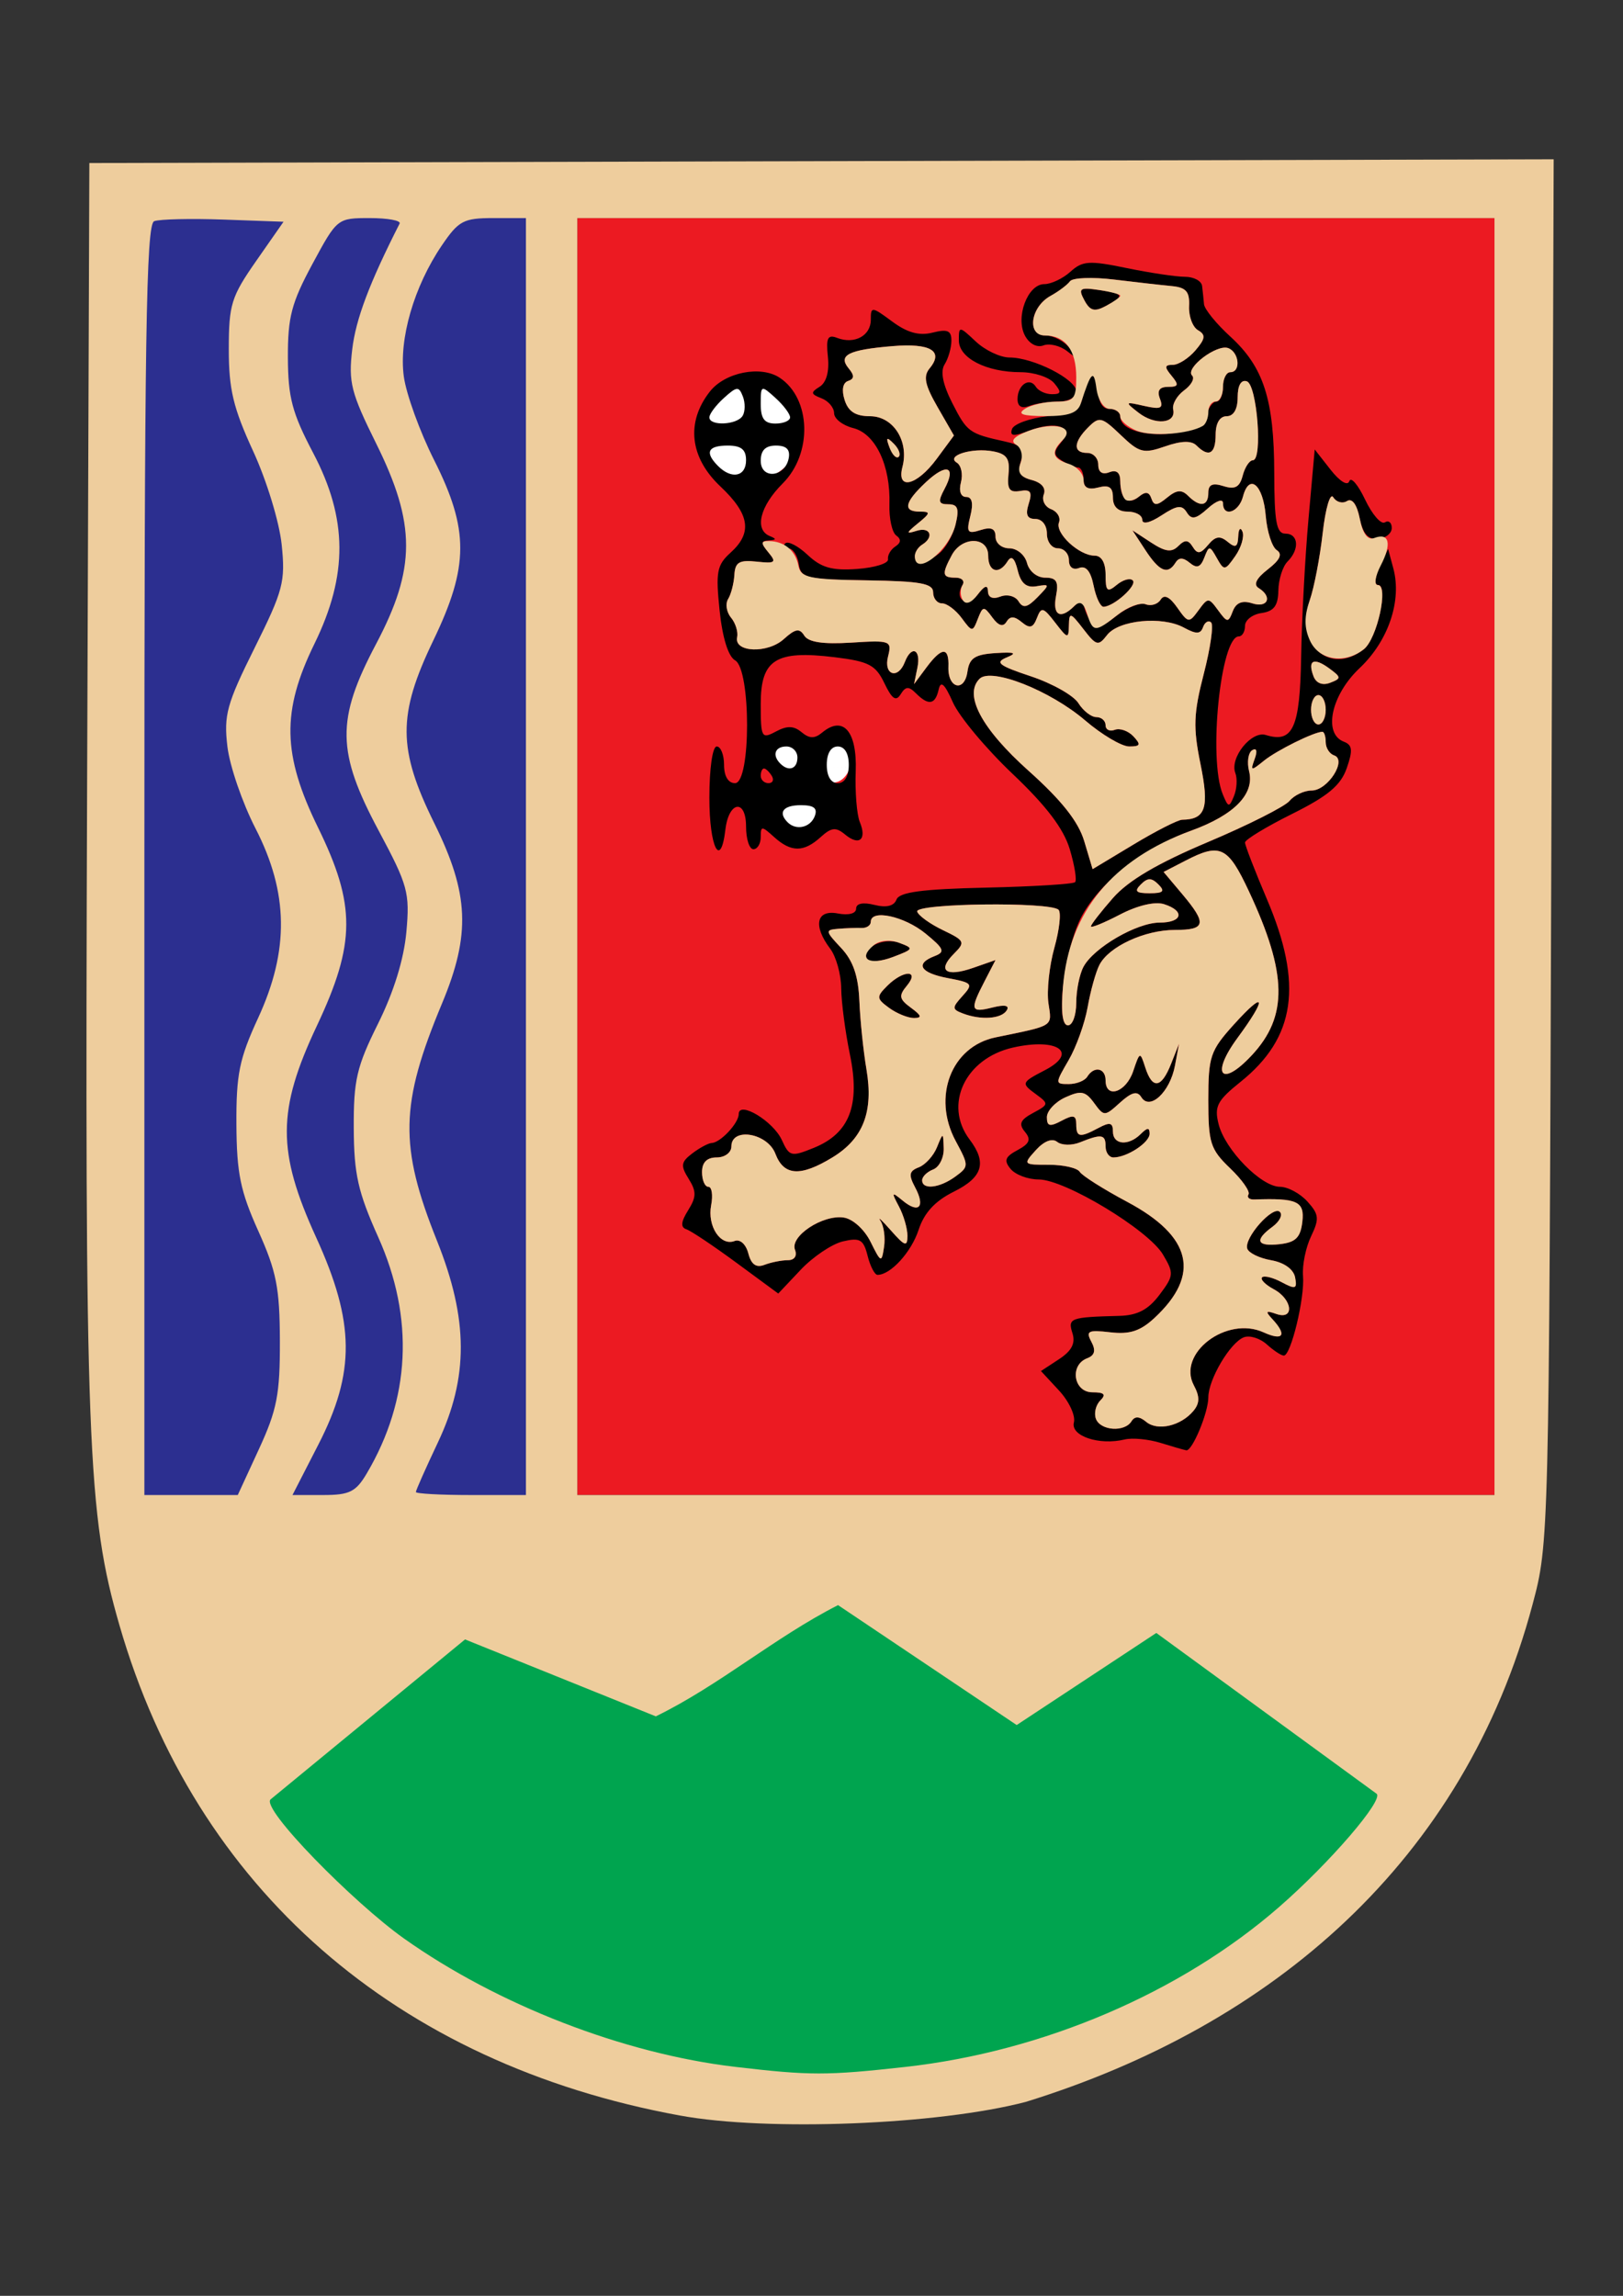
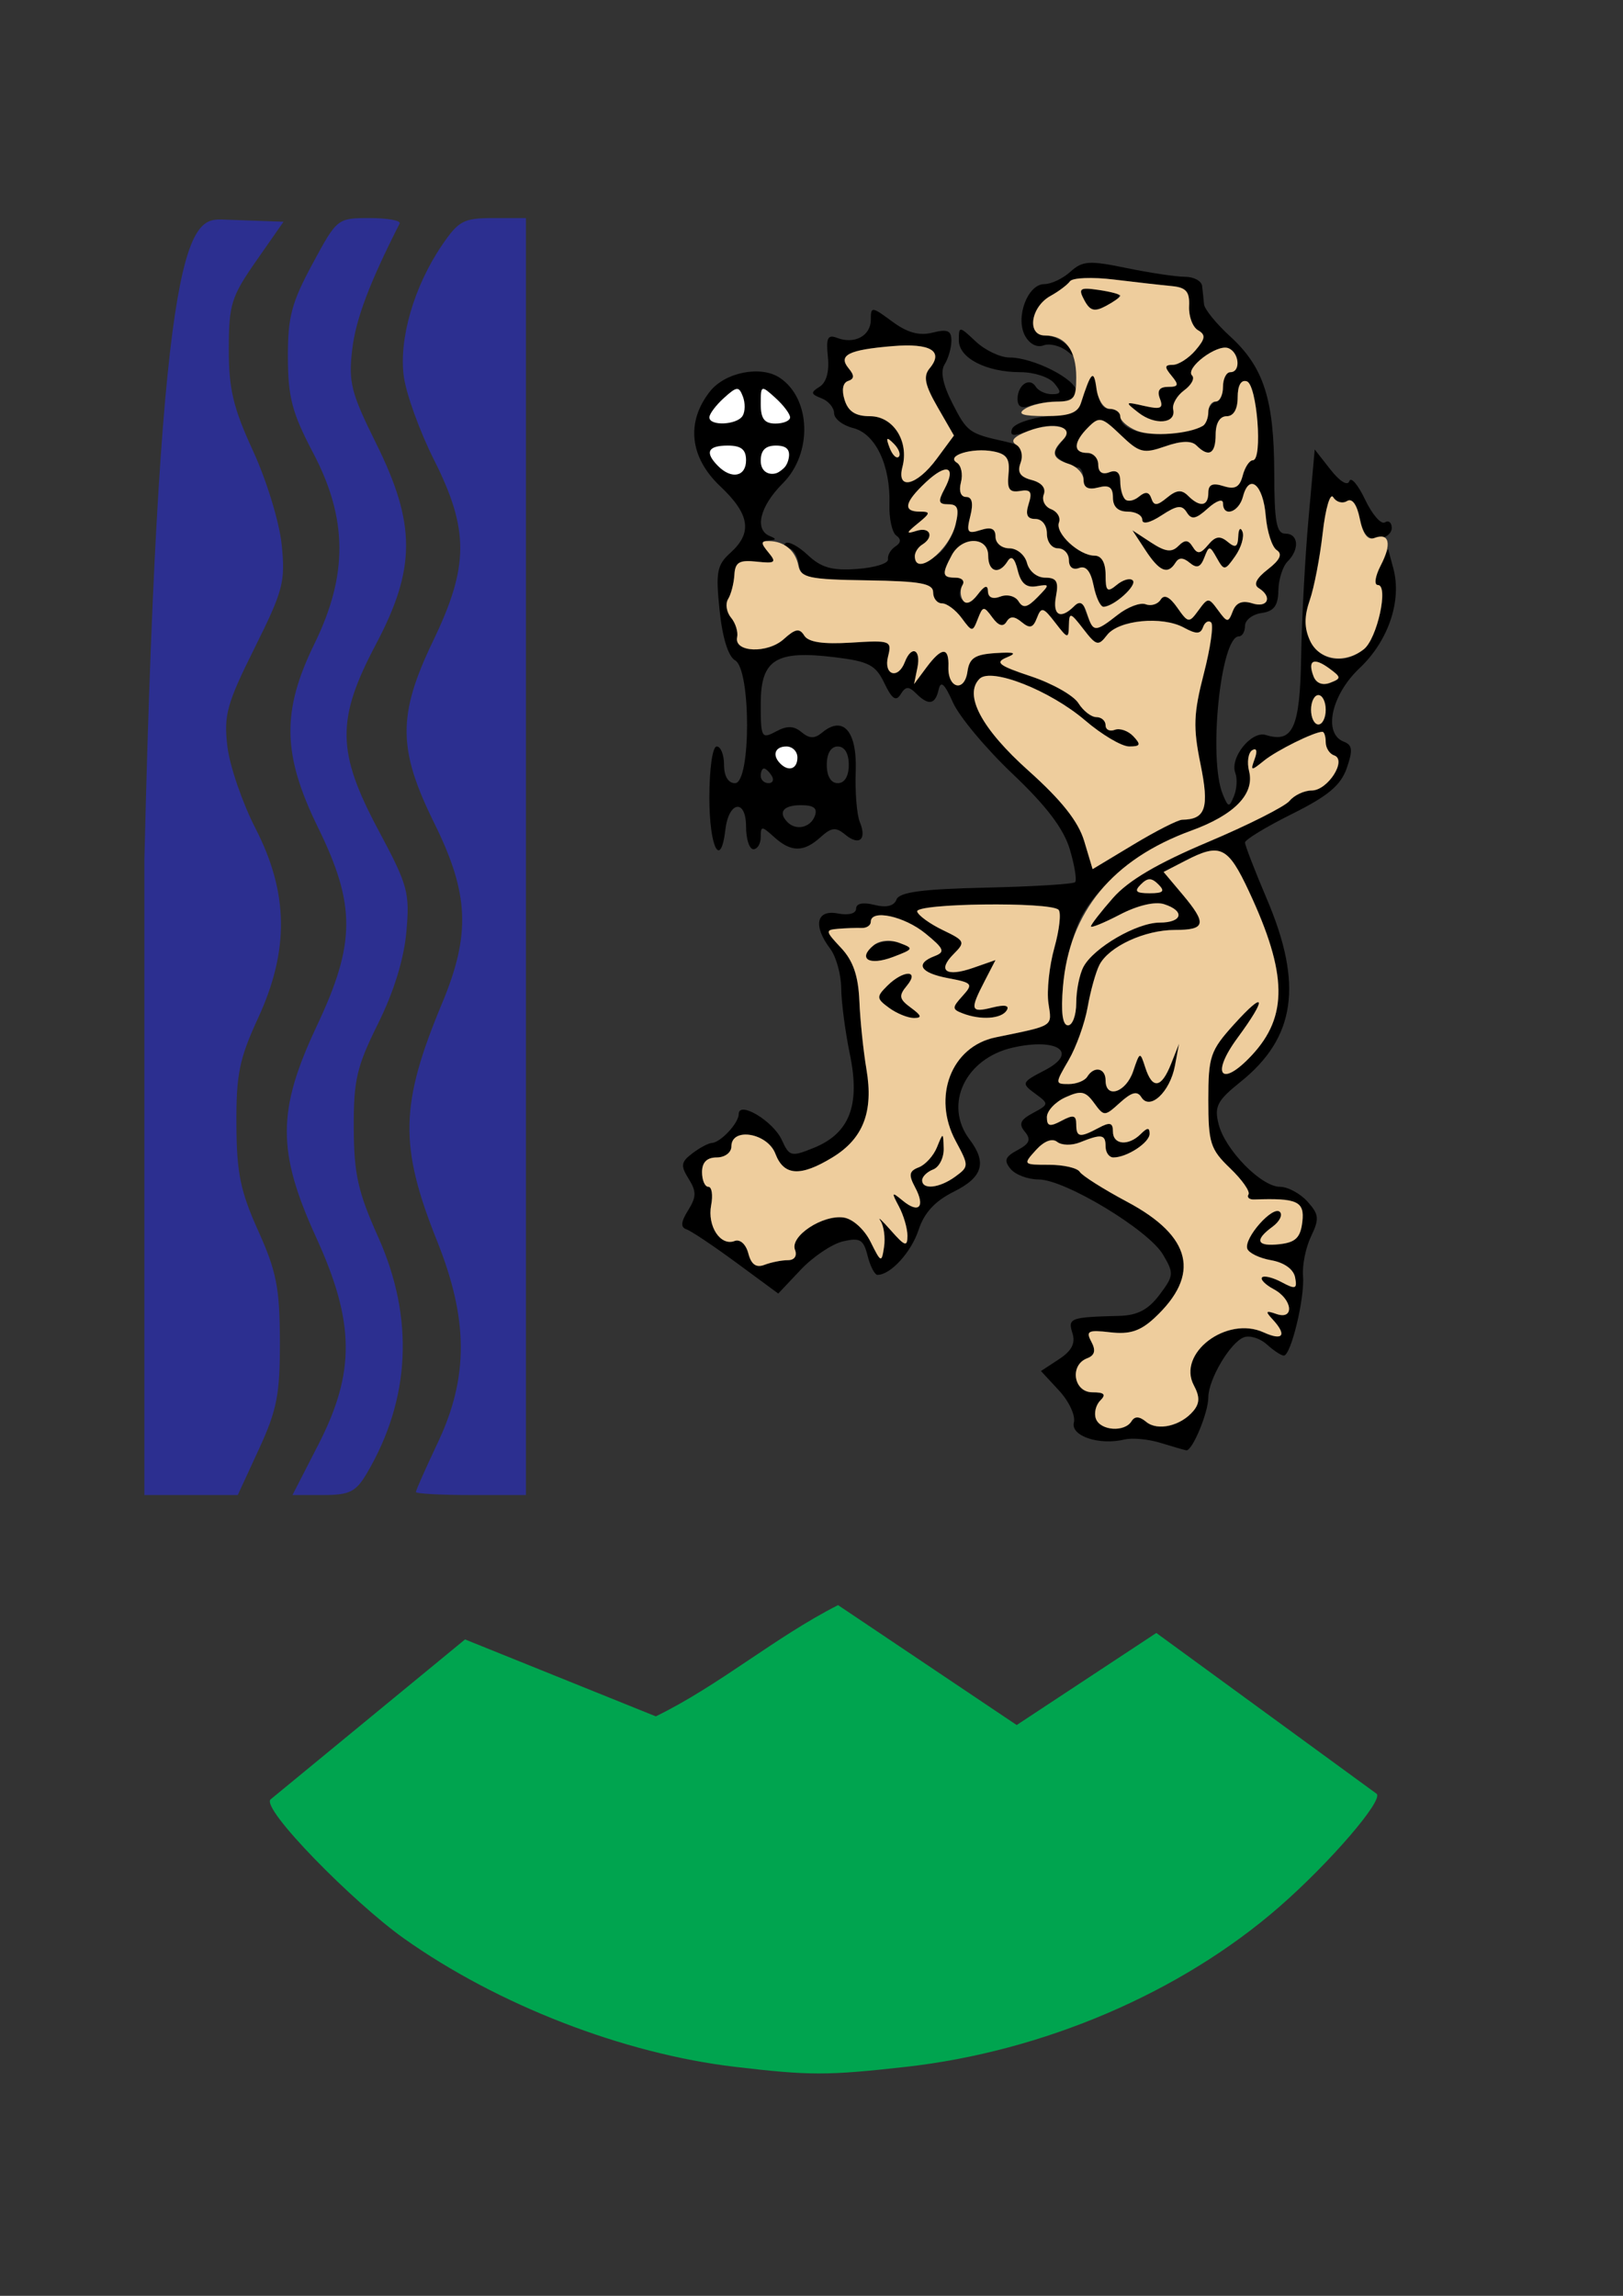
<svg xmlns="http://www.w3.org/2000/svg" xmlns:ns1="http://sodipodi.sourceforge.net/DTD/sodipodi-0.dtd" xmlns:ns2="http://www.inkscape.org/namespaces/inkscape" width="744.094" height="1052.362" id="svg2" ns1:version="0.32" ns2:version="0.44" ns1:docbase="/home/nick/Desktop/coa" ns1:docname="Troyan-coat-of-arms.svg">
  <rect width="100%" height="100%" fill="#333333" stroke="none" />
  <defs id="defs4" />
  <ns1:namedview id="base" pagecolor="#ffffff" bordercolor="#666666" borderopacity="1.0" gridtolerance="10000" guidetolerance="10" objecttolerance="10" ns2:pageopacity="0.0" ns2:pageshadow="2" ns2:zoom="1.4" ns2:cx="453.04165" ns2:cy="366.67379" ns2:document-units="px" ns2:current-layer="g1908" ns2:window-width="1280" ns2:window-height="953" ns2:window-x="0" ns2:window-y="25" />
  <g ns2:label="Layer 1" ns2:groupmode="layer" id="layer1">
    <g id="g1908" transform="matrix(3.364,0,0,3.364,-902.638,-959.476)">
-       <path style="fill:#ec1a22" d="M 347,314.934 L 472,314.934 L 472,488.934 L 347,488.934 L 347,314.934 z " id="path1914" ns1:nodetypes="ccccc" />
      <path ns1:type="arc" style="opacity:1;fill:white;fill-opacity:1;fill-rule:nonzero;stroke:black;stroke-width:0;stroke-linecap:round;stroke-linejoin:round;stroke-miterlimit:4;stroke-dasharray:none;stroke-opacity:1" id="path1924" ns1:cx="337.1384" ns1:cy="181.86322" ns1:rx="23.486046" ns1:ry="23.486046" d="M 360.624,182.043 A 23.486,23.486 0 1 1 360.624,182.038 L 337.138,181.863 z" transform="matrix(0.297,0,0,0.297,270.407,289.704)" ns1:start="0.0076575003" ns1:end="6.2906398" />
-       <path style="fill:#eecd9d" d="M 361,573.485 C 322.277,566.407 294.979,542.546 284.614,506.718 C 280.23,491.561 279.872,482.267 280.196,391.934 L 280.5,307.434 L 380.284,307.179 L 480.068,306.924 L 479.748,401.179 C 479.429,495.041 479.419,495.469 477.195,503.827 C 467.872,538.82 441.782,561.205 408.119,571.627 C 396.139,574.756 372.952,575.67 361,573.485 z M 472,401.934 L 472,314.934 L 347,314.934 L 347,401.934 L 347,488.934 L 472,488.934 L 472,401.934 z " id="path1916" ns1:nodetypes="cscccccsscccccccc" />
      <path style="fill:#00a44f" d="M 368.5,566.85 C 353.297,565.059 336.133,558.405 323.372,549.354 C 316.556,544.519 303.769,531.582 305.212,530.395 L 331.702,508.609 L 357.7,519.092 C 366.354,514.875 373.887,508.336 382.537,503.934 L 406.883,520.275 L 425.913,507.727 L 455.924,529.631 C 456.992,530.411 449.564,539.048 442.631,545.084 C 429.231,556.752 410.497,564.765 391.728,566.858 C 381.041,568.049 378.679,568.049 368.5,566.85 z " id="path1912" ns1:nodetypes="cssccsccsssc" />
-       <path style="fill:#2c2f90" d="M 288,402.402 C 288,331.207 288.236,315.78 289.334,315.359 C 290.067,315.078 294.334,314.979 298.816,315.14 L 306.964,315.434 L 303.236,320.777 C 299.839,325.646 299.507,326.714 299.504,332.799 C 299.501,338.253 300.109,340.799 302.82,346.688 C 304.662,350.687 306.395,356.36 306.711,359.423 C 307.234,364.487 306.925,365.663 303.011,373.526 C 299.226,381.132 298.807,382.653 299.314,386.935 C 299.628,389.591 301.352,394.615 303.143,398.099 C 307.652,406.865 307.76,414.704 303.5,423.934 C 300.938,429.485 300.506,431.601 300.543,438.434 C 300.579,445.075 301.084,447.538 303.515,452.934 C 306.002,458.455 306.447,460.713 306.467,467.934 C 306.487,475.218 306.079,477.327 303.609,482.684 L 300.727,488.934 L 294.363,488.934 L 288,488.934 L 288,402.402 z M 311.717,482.047 C 316.77,472.199 316.696,465.405 311.412,453.836 C 306.053,442.104 306.073,436.531 311.516,424.981 C 316.808,413.752 316.835,408.541 311.657,397.962 C 306.794,388.026 306.682,382.132 311.181,372.934 C 315.766,363.557 315.713,355.893 311,346.934 C 308.139,341.495 307.577,339.373 307.558,333.934 C 307.538,328.429 308.051,326.477 310.906,321.184 C 314.264,314.96 314.298,314.934 318.723,314.934 C 321.167,314.934 322.995,315.271 322.785,315.684 C 318.666,323.787 316.815,328.698 316.327,332.824 C 315.796,337.306 316.159,338.735 319.588,345.651 C 325.032,356.628 325.027,362.663 319.566,372.992 C 314.123,383.289 314.188,387.67 319.945,398.434 C 323.917,405.861 324.187,406.847 323.705,412.208 C 323.37,415.924 321.993,420.382 319.843,424.708 C 316.93,430.569 316.505,432.397 316.535,438.934 C 316.565,445.219 317.106,447.627 319.874,453.802 C 324.809,464.813 324.271,475.895 318.311,485.985 C 316.823,488.504 315.958,488.934 312.376,488.934 L 308.184,488.934 L 311.717,482.047 z M 325,488.523 C 325,488.298 326.35,485.26 327.999,481.773 C 332.198,472.897 332.166,464.997 327.887,454.311 C 322.705,441.369 322.825,435.706 328.571,421.934 C 332.493,412.535 332.257,406.996 327.527,397.423 C 322.513,387.274 322.486,382.654 327.385,372.473 C 332.244,362.373 332.263,357.391 327.478,347.891 C 325.542,344.045 323.688,338.934 323.359,336.534 C 322.659,331.43 324.74,324.252 328.542,318.656 C 330.828,315.293 331.503,314.934 335.536,314.934 L 340,314.934 L 340,401.934 L 340,488.934 L 332.5,488.934 C 328.375,488.934 325,488.749 325,488.523 z " id="path1910" ns1:nodetypes="cscccssssssssssccccccssssssssssssssssssccccsssssssscccccc" />
+       <path style="fill:#2c2f90" d="M 288,402.402 C 290.067,315.078 294.334,314.979 298.816,315.14 L 306.964,315.434 L 303.236,320.777 C 299.839,325.646 299.507,326.714 299.504,332.799 C 299.501,338.253 300.109,340.799 302.82,346.688 C 304.662,350.687 306.395,356.36 306.711,359.423 C 307.234,364.487 306.925,365.663 303.011,373.526 C 299.226,381.132 298.807,382.653 299.314,386.935 C 299.628,389.591 301.352,394.615 303.143,398.099 C 307.652,406.865 307.76,414.704 303.5,423.934 C 300.938,429.485 300.506,431.601 300.543,438.434 C 300.579,445.075 301.084,447.538 303.515,452.934 C 306.002,458.455 306.447,460.713 306.467,467.934 C 306.487,475.218 306.079,477.327 303.609,482.684 L 300.727,488.934 L 294.363,488.934 L 288,488.934 L 288,402.402 z M 311.717,482.047 C 316.77,472.199 316.696,465.405 311.412,453.836 C 306.053,442.104 306.073,436.531 311.516,424.981 C 316.808,413.752 316.835,408.541 311.657,397.962 C 306.794,388.026 306.682,382.132 311.181,372.934 C 315.766,363.557 315.713,355.893 311,346.934 C 308.139,341.495 307.577,339.373 307.558,333.934 C 307.538,328.429 308.051,326.477 310.906,321.184 C 314.264,314.96 314.298,314.934 318.723,314.934 C 321.167,314.934 322.995,315.271 322.785,315.684 C 318.666,323.787 316.815,328.698 316.327,332.824 C 315.796,337.306 316.159,338.735 319.588,345.651 C 325.032,356.628 325.027,362.663 319.566,372.992 C 314.123,383.289 314.188,387.67 319.945,398.434 C 323.917,405.861 324.187,406.847 323.705,412.208 C 323.37,415.924 321.993,420.382 319.843,424.708 C 316.93,430.569 316.505,432.397 316.535,438.934 C 316.565,445.219 317.106,447.627 319.874,453.802 C 324.809,464.813 324.271,475.895 318.311,485.985 C 316.823,488.504 315.958,488.934 312.376,488.934 L 308.184,488.934 L 311.717,482.047 z M 325,488.523 C 325,488.298 326.35,485.26 327.999,481.773 C 332.198,472.897 332.166,464.997 327.887,454.311 C 322.705,441.369 322.825,435.706 328.571,421.934 C 332.493,412.535 332.257,406.996 327.527,397.423 C 322.513,387.274 322.486,382.654 327.385,372.473 C 332.244,362.373 332.263,357.391 327.478,347.891 C 325.542,344.045 323.688,338.934 323.359,336.534 C 322.659,331.43 324.74,324.252 328.542,318.656 C 330.828,315.293 331.503,314.934 335.536,314.934 L 340,314.934 L 340,401.934 L 340,488.934 L 332.5,488.934 C 328.375,488.934 325,488.749 325,488.523 z " id="path1910" ns1:nodetypes="cscccssssssssssccccccssssssssssssssssssccccsssssssscccccc" />
      <path ns1:type="arc" style="opacity:1;fill:white;fill-opacity:1;fill-rule:nonzero;stroke:black;stroke-width:0;stroke-linecap:round;stroke-linejoin:round;stroke-miterlimit:4;stroke-dasharray:none;stroke-opacity:1" id="path1926" ns1:cx="356.3313" ns1:cy="348.79092" ns1:rx="8.586297" ns1:ry="8.586297" d="M 364.917,348.857 A 8.586,8.586 0 1 1 364.917,348.855 L 356.331,348.791 z" transform="matrix(0.297,0,0,0.297,269.507,284.9)" ns1:start="0.0076575003" ns1:end="6.2906398" />
-       <path ns1:type="arc" style="opacity:1;fill:white;fill-opacity:1;fill-rule:nonzero;stroke:black;stroke-width:0;stroke-linecap:round;stroke-linejoin:round;stroke-miterlimit:4;stroke-dasharray:none;stroke-opacity:1" id="path1928" ns1:cx="380.32245" ns1:cy="356.24081" ns1:rx="8.586297" ns1:ry="12.500638" d="M 388.908,356.337 A 8.586,12.501 0 1 1 388.909,356.334 L 380.322,356.241 z" transform="matrix(0.297,0,0,0.297,268.681,283.924)" ns1:start="0.0076575003" ns1:end="6.2906398" />
-       <path ns1:type="arc" style="opacity:1;fill:white;fill-opacity:1;fill-rule:nonzero;stroke:black;stroke-width:0;stroke-linecap:round;stroke-linejoin:round;stroke-miterlimit:4;stroke-dasharray:none;stroke-opacity:1" id="path1930" ns1:cx="366.43283" ns1:cy="374.92862" ns1:rx="10.606602" ns1:ry="6.1871843" d="M 377.039,374.976 A 10.607,6.187 0 1 1 377.039,374.975 L 366.433,374.929 z" transform="matrix(0.297,0,0,0.297,268.306,284.825)" ns1:start="0.0076575003" ns1:end="6.2906398" />
      <path id="path1920" d="M 426.5,481.832 C 424.85,481.32 422.646,481.109 421.601,481.363 C 418.131,482.206 414.199,480.888 414.681,479.045 C 414.924,478.117 414.013,476.161 412.657,474.698 L 410.192,472.038 L 412.646,470.43 C 414.388,469.289 414.92,468.258 414.482,466.878 C 413.83,464.821 414.171,464.695 420.877,464.521 C 423.339,464.457 424.819,463.682 426.342,461.657 C 428.31,459.041 428.337,458.722 426.815,456.157 C 424.819,452.794 413.453,445.934 409.877,445.934 C 408.429,445.934 406.711,445.29 406.058,444.503 C 405.107,443.358 405.295,442.846 407,441.934 C 408.651,441.05 408.876,440.489 408,439.434 C 407.122,438.376 407.37,437.806 409.116,436.872 C 411.273,435.717 411.288,435.618 409.503,434.312 C 407.462,432.82 407.497,432.726 410.75,431.034 C 415.37,428.63 412.461,426.589 406.371,427.962 C 399.865,429.429 396.885,435.755 400.468,440.492 C 402.858,443.652 402.254,445.643 398.309,447.601 C 395.754,448.87 394.28,450.468 393.517,452.795 C 392.517,455.845 389.699,458.934 387.917,458.934 C 387.532,458.934 386.923,457.765 386.565,456.336 C 386.007,454.111 385.525,453.829 383.206,454.371 C 381.718,454.719 379.125,456.461 377.445,458.242 L 374.389,461.479 L 368.7,457.292 C 365.571,454.988 362.497,452.933 361.869,452.723 C 361.053,452.451 361.12,451.714 362.104,450.138 C 363.244,448.313 363.256,447.574 362.175,445.842 C 361.052,444.044 361.124,443.557 362.684,442.374 C 363.683,441.617 364.87,440.983 365.321,440.965 C 366.512,440.919 369,438.256 369,437.026 C 369,435.159 373.701,437.983 374.873,440.554 C 375.904,442.817 376.152,442.878 379.233,441.628 C 384.106,439.652 385.585,435.83 384.156,428.911 C 383.52,425.832 382.986,421.765 382.968,419.873 C 382.951,417.982 382.276,415.56 381.468,414.492 C 379.095,411.355 379.573,409.129 382.5,409.689 C 383.98,409.972 385,409.703 385,409.031 C 385,408.32 385.932,408.129 387.491,408.521 C 389.133,408.933 390.16,408.684 390.505,407.79 C 390.896,406.778 393.99,406.366 402.696,406.169 C 409.113,406.023 414.578,405.689 414.842,405.425 C 415.105,405.162 414.779,403.14 414.118,400.932 C 413.279,398.132 410.924,395.029 406.333,390.675 C 402.712,387.242 399.05,382.859 398.194,380.934 C 397.056,378.373 396.533,377.904 396.246,379.184 C 395.783,381.248 394.865,381.399 393.158,379.692 C 392.17,378.703 391.745,378.728 391.073,379.816 C 390.434,380.849 389.892,380.481 388.851,378.308 C 387.663,375.829 386.733,375.343 382.085,374.774 C 374.042,373.79 372,375.077 372,381.129 C 372,385.744 372.11,385.945 374.064,384.899 C 375.596,384.08 376.498,384.102 377.564,384.987 C 378.642,385.881 379.343,385.894 380.373,385.039 C 383.24,382.659 385.145,384.858 384.945,390.316 C 384.842,393.131 385.093,396.241 385.502,397.227 C 386.494,399.614 385.424,400.53 383.505,398.938 C 382.236,397.885 381.642,397.948 380.152,399.296 C 377.858,401.372 376.137,401.367 373.829,399.279 C 372.127,397.739 372,397.739 372,399.279 C 372,400.189 371.55,400.934 371,400.934 C 370.45,400.934 370,399.546 370,397.85 C 370,394.024 367.644,394.368 367.184,398.261 C 366.536,403.732 365,400.688 365,393.934 C 365,389.934 365.429,386.934 366,386.934 C 366.55,386.934 367,388.059 367,389.434 C 367,390.989 367.567,391.934 368.5,391.934 C 370.68,391.934 370.686,376.417 368.507,375.198 C 367.574,374.675 366.782,372.125 366.394,368.398 C 365.849,363.147 366.027,362.206 367.887,360.529 C 370.9,357.812 370.512,355.282 366.5,351.498 C 362.317,347.554 361.787,342.746 365.073,338.568 C 367.143,335.936 372.024,334.979 374.6,336.699 C 378.869,339.549 379.076,347.011 375,351.087 C 371.878,354.21 371.1,357.404 373.25,358.271 C 374.173,358.644 374.141,358.796 373.128,358.855 C 371.996,358.92 371.983,359.208 373.054,360.499 C 374.189,361.866 373.985,362.025 371.443,361.749 C 369.076,361.493 368.509,361.829 368.409,363.548 C 368.341,364.71 367.958,366.193 367.557,366.841 C 367.156,367.49 367.332,368.629 367.949,369.372 C 368.566,370.115 368.942,371.322 368.785,372.055 C 368.342,374.126 372.931,374.306 375.144,372.304 C 376.715,370.882 377.289,370.783 377.932,371.823 C 378.489,372.725 380.483,373.025 384.329,372.784 C 389.695,372.447 389.893,372.523 389.349,374.684 C 388.714,377.207 390.707,377.86 391.638,375.434 C 392.537,373.093 393.866,373.673 393.356,376.184 L 392.9,378.434 L 394.572,376.184 C 396.674,373.355 397.681,373.322 397.579,376.082 C 397.471,379.026 399.766,379.61 400.173,376.741 C 400.436,374.886 401.187,374.39 404,374.211 C 406.625,374.044 407.005,374.192 405.521,374.804 C 403.877,375.482 404.438,375.918 408.823,377.375 C 411.728,378.34 414.64,379.985 415.293,381.031 C 415.947,382.078 417.048,382.934 417.741,382.934 C 418.433,382.934 419,383.432 419,384.041 C 419,384.649 419.565,384.931 420.255,384.666 C 420.946,384.401 422.088,384.803 422.795,385.559 C 423.854,386.693 423.753,386.934 422.219,386.934 C 421.197,386.934 418.494,385.336 416.213,383.384 C 411.432,379.292 403.405,376.129 401.82,377.714 C 399.634,379.9 402.095,384.515 408.501,390.245 C 412.997,394.266 415.287,397.159 416.086,399.827 L 417.231,403.649 L 422.807,400.291 C 425.873,398.444 428.859,396.927 429.441,396.918 C 432.644,396.872 433.156,395.312 431.934,389.332 C 430.914,384.338 430.983,382.453 432.382,377.034 C 433.291,373.515 433.741,370.365 433.381,370.034 C 433.021,369.704 432.526,369.993 432.282,370.676 C 431.937,371.643 431.36,371.657 429.669,370.737 C 426.708,369.126 420.785,369.7 419.2,371.752 C 418.007,373.296 417.742,373.228 415.972,370.934 C 414.203,368.639 414.041,368.598 414,370.434 C 413.958,372.304 413.838,372.28 412.132,370.062 C 410.501,367.942 410.237,367.874 409.642,369.424 C 409.12,370.784 408.674,370.908 407.577,369.998 C 406.561,369.155 405.99,369.14 405.493,369.945 C 405.032,370.69 404.401,370.497 403.565,369.353 C 402.407,367.769 402.272,367.782 401.589,369.543 C 400.879,371.377 400.813,371.374 399.386,369.434 C 398.576,368.334 397.371,367.434 396.707,367.434 C 396.043,367.434 395.499,366.759 395.498,365.934 C 395.496,364.721 393.77,364.408 386.498,364.301 C 378.15,364.179 377.477,364.016 377.18,362.051 C 377.005,360.887 376.367,359.934 375.764,359.934 C 375.16,359.934 374.968,359.632 375.337,359.263 C 375.706,358.894 377.078,359.598 378.386,360.826 C 380.248,362.576 381.711,362.992 385.132,362.747 C 387.534,362.575 389.43,361.984 389.345,361.434 C 389.261,360.884 389.711,360.096 390.345,359.684 C 391.125,359.178 391.164,358.69 390.467,358.184 C 389.898,357.771 389.481,355.859 389.54,353.934 C 389.701,348.644 387.643,344.312 384.608,343.55 C 383.173,343.19 382,342.277 382,341.522 C 382,340.766 381.225,339.85 380.278,339.487 C 378.81,338.923 378.772,338.693 380.022,337.92 C 380.949,337.347 381.364,335.845 381.153,333.832 C 380.884,331.262 381.125,330.768 382.41,331.261 C 384.777,332.169 387,330.976 387,328.797 C 387,326.953 387.121,326.963 389.92,329.032 C 391.983,330.558 393.596,331.001 395.42,330.543 C 397.468,330.029 397.997,330.26 397.985,331.665 C 397.976,332.638 397.56,334.08 397.06,334.871 C 396.455,335.827 396.81,337.602 398.12,340.17 C 400.128,344.106 400.405,344.306 405.307,345.383 C 407.576,345.882 407.99,346.39 407.467,348.037 C 406.978,349.578 407.344,350.211 408.967,350.635 C 410.289,350.981 410.906,351.737 410.573,352.603 C 410.277,353.376 410.727,354.275 411.574,354.601 C 412.422,354.926 412.904,355.742 412.645,356.416 C 412.088,357.868 415.39,360.934 417.511,360.934 C 418.451,360.934 419,361.901 419,363.556 C 419,365.792 419.225,365.992 420.524,364.914 C 421.362,364.218 422.342,363.942 422.701,364.301 C 423.358,364.958 420.172,367.842 418.725,367.902 C 418.299,367.919 417.687,366.617 417.365,365.007 C 416.974,363.052 416.319,362.258 415.39,362.614 C 414.559,362.933 414,362.502 414,361.541 C 414,360.657 413.325,359.934 412.5,359.934 C 411.667,359.934 411,359.045 411,357.934 C 411,356.784 410.333,355.934 409.433,355.934 C 408.304,355.934 408.049,355.356 408.52,353.87 C 409.037,352.243 408.786,351.872 407.338,352.12 C 405.89,352.367 405.557,351.876 405.769,349.804 C 405.98,347.737 405.538,347.078 403.7,346.727 C 400.827,346.178 397.173,347.305 398.723,348.262 C 399.322,348.633 399.577,349.835 399.289,350.935 C 398.977,352.13 399.259,352.934 399.992,352.934 C 400.809,352.934 401.001,353.792 400.569,355.513 C 400.002,357.772 400.176,358.013 401.961,357.446 C 403.421,356.983 404,357.244 404,358.366 C 404,359.235 404.84,359.934 405.883,359.934 C 406.926,359.934 408,360.827 408.29,361.934 C 408.588,363.073 409.654,363.934 410.768,363.934 C 412.314,363.934 412.623,364.457 412.245,366.434 C 411.733,369.113 412.851,369.682 414.8,367.734 C 415.46,367.074 416.007,366.961 416.015,367.484 C 416.024,368.006 416.429,369.064 416.917,369.834 C 417.65,370.991 418.265,370.871 420.466,369.139 C 421.93,367.988 423.728,367.276 424.463,367.558 C 425.197,367.839 426.115,367.556 426.503,366.928 C 426.974,366.167 427.726,366.525 428.762,368.005 C 430.251,370.13 430.372,370.146 431.658,368.387 C 432.959,366.608 433.041,366.608 434.339,368.383 C 435.583,370.084 435.725,370.093 436.334,368.505 C 436.784,367.333 437.62,366.996 438.995,367.432 C 441.123,368.108 441.78,366.534 439.864,365.35 C 439.112,364.885 439.534,364.023 441.114,362.798 C 442.777,361.509 443.144,360.715 442.325,360.178 C 441.678,359.754 441.003,357.648 440.825,355.498 C 440.47,351.229 438.573,349.636 437.721,352.893 C 437.158,355.047 435,355.749 435,353.779 C 435,353.135 434.087,353.45 432.939,354.489 C 431.303,355.969 430.71,356.082 430.065,355.038 C 429.41,353.979 428.741,354.057 426.626,355.443 C 425.057,356.471 424,356.715 424,356.049 C 424,355.435 423.1,354.934 422,354.934 C 420.699,354.934 420,354.267 420,353.027 C 420,351.613 419.483,351.256 418,351.644 C 416.609,352.008 416,351.675 416,350.55 C 416,349.661 415.663,348.927 415.25,348.918 C 414.837,348.91 413.854,348.494 413.064,347.995 C 411.879,347.245 411.855,346.813 412.927,345.522 C 414.712,343.371 412.325,342.479 408.586,343.901 C 406.455,344.711 405.922,344.663 406.242,343.692 C 406.469,343 408.641,342.209 411.069,341.934 C 414.48,341.547 415.563,340.98 415.838,339.434 C 416.427,336.124 418,335.251 418,338.234 C 418,339.967 418.537,340.934 419.5,340.934 C 420.325,340.934 421,341.395 421,341.958 C 421,345.293 431.875,345.129 432.75,341.782 C 433.016,340.765 433.631,339.934 434.117,339.934 C 434.602,339.934 435,339.034 435,337.934 C 435,336.834 435.45,335.934 436,335.934 C 437.458,335.934 437.225,333.234 435.717,332.655 C 434.173,332.063 429.788,335.388 430.791,336.391 C 431.179,336.779 430.693,337.685 429.711,338.403 C 428.729,339.121 428.054,340.295 428.213,341.012 C 428.64,342.948 425.748,343.215 423.481,341.447 C 421.582,339.967 421.614,339.929 424.261,340.53 C 426.526,341.043 426.911,340.866 426.404,339.545 C 425.983,338.446 426.336,337.934 427.515,337.934 C 428.939,337.934 429.025,337.669 428,336.434 C 426.994,335.222 427.024,334.934 428.155,334.934 C 428.925,334.934 430.315,334.047 431.242,332.964 C 432.607,331.369 432.675,330.845 431.594,330.214 C 430.86,329.785 430.313,328.309 430.38,326.934 C 430.475,324.958 429.976,324.384 428,324.199 C 426.625,324.07 423.09,323.671 420.144,323.312 C 417.198,322.953 414.498,323.058 414.144,323.546 C 413.79,324.034 412.6,324.93 411.5,325.536 C 408.726,327.064 408.23,330.934 410.808,330.934 C 411.879,330.934 413.373,331.721 414.128,332.684 C 415.369,334.267 415.334,334.304 413.763,333.072 C 412.807,332.323 411.352,331.968 410.528,332.285 C 409.649,332.622 408.611,332.075 408.015,330.962 C 406.679,328.466 408.376,323.934 410.647,323.934 C 411.579,323.934 413.184,323.172 414.212,322.242 C 415.858,320.752 416.769,320.692 421.851,321.742 C 425.024,322.397 428.606,322.934 429.81,322.934 C 431.015,322.934 432.069,323.496 432.152,324.184 C 432.236,324.871 432.353,325.989 432.413,326.669 C 432.473,327.348 434.084,329.331 435.993,331.075 C 440.545,335.232 441.967,339.647 441.985,349.684 C 441.997,356.344 442.289,357.934 443.5,357.934 C 445.302,357.934 445.468,360.066 443.796,361.737 C 443.134,362.399 442.572,364.177 442.546,365.687 C 442.511,367.756 441.945,368.512 440.25,368.753 C 439.012,368.929 438,369.716 438,370.503 C 438,371.29 437.621,371.934 437.158,371.934 C 434.68,371.934 432.977,388.605 434.963,393.434 C 435.718,395.27 435.844,395.29 436.5,393.684 C 436.893,392.721 436.975,391.31 436.682,390.548 C 435.89,388.482 438.874,384.761 440.835,385.37 C 444.537,386.521 445.493,384.404 445.652,374.715 C 445.735,369.61 446.185,361.165 446.652,355.949 L 447.5,346.464 L 449.66,349.219 C 450.918,350.823 451.985,351.478 452.216,350.786 C 452.434,350.132 453.401,351.258 454.364,353.288 C 455.328,355.319 456.54,356.718 457.058,356.398 C 457.576,356.078 458,356.421 458,357.162 C 458,357.902 457.15,358.572 456.111,358.65 C 454.763,358.752 454.05,357.934 453.623,355.797 C 453.249,353.928 452.601,353.062 451.9,353.495 C 451.282,353.877 450.439,353.644 450.027,352.977 C 449.612,352.306 448.971,354.475 448.59,357.839 C 448.212,361.18 447.419,365.303 446.826,367.002 C 444.736,373 449.548,377.363 454.197,373.684 C 455.989,372.266 457.616,364.934 456.139,364.934 C 455.593,364.934 455.68,363.887 456.344,362.476 L 457.5,360.018 L 458.213,362.662 C 459.401,367.064 457.544,372.555 453.616,376.26 C 449.742,379.913 448.61,385.186 451.464,386.281 C 452.642,386.734 452.72,387.438 451.863,389.896 C 451.046,392.239 449.312,393.688 444.4,396.133 C 440.88,397.885 438,399.635 438,400.021 C 438,400.408 439.35,403.897 441,407.774 C 445.935,419.372 444.882,426.625 437.391,432.635 C 434.204,435.192 433.795,435.98 434.401,438.393 C 435.28,441.896 440.216,446.934 442.768,446.934 C 443.825,446.934 445.506,447.835 446.504,448.938 C 448.089,450.69 448.152,451.287 447.001,453.688 C 446.276,455.198 445.784,457.627 445.907,459.085 C 446.158,462.07 444.261,469.934 443.29,469.934 C 442.942,469.934 441.9,469.248 440.973,468.41 C 440.047,467.571 438.638,467.135 437.842,467.441 C 435.973,468.158 433,473.192 433,475.639 C 433,477.703 430.808,482.966 430,482.84 C 429.725,482.797 428.15,482.343 426.5,481.832 z M 422.53,478.885 C 422.976,478.164 423.604,478.19 424.541,478.968 C 426.099,480.26 429.271,479.517 430.979,477.459 C 431.835,476.428 431.849,475.52 431.034,473.998 C 428.699,469.634 435.495,464.471 440.545,466.772 C 443.197,467.98 443.757,467.15 441.75,464.986 C 440.73,463.887 440.821,463.752 442.25,464.255 C 444.781,465.146 444.494,462.269 441.914,460.888 C 440.767,460.274 440.054,459.547 440.329,459.272 C 440.604,458.997 441.807,459.295 443.004,459.936 C 444.892,460.946 445.132,460.859 444.827,459.274 C 444.614,458.168 443.331,457.249 441.57,456.941 C 439.972,456.662 438.505,455.952 438.309,455.364 C 437.828,453.917 441.82,449.42 442.755,450.355 C 443.163,450.763 442.71,451.672 441.748,452.376 C 439.222,454.223 439.597,455.113 442.75,454.75 C 444.91,454.502 445.568,453.844 445.816,451.684 C 446.135,448.918 445.123,448.452 439.261,448.663 C 438.579,448.688 438.226,448.377 438.475,447.974 C 438.725,447.57 437.595,445.962 435.964,444.4 C 433.279,441.827 433,440.953 433,435.118 C 433,429.16 433.263,428.385 436.5,424.802 C 440.802,420.04 441.068,421.088 436.97,426.659 C 433.281,431.677 434.757,433.476 438.913,429.026 C 443.881,423.709 443.784,417.902 438.541,406.684 C 435.673,400.547 434.63,400.04 429.903,402.484 L 426.906,404.033 L 429.453,407.06 C 432.844,411.09 432.67,411.934 428.45,411.934 C 424.332,411.934 419.453,414.191 418.161,416.694 C 417.667,417.651 416.946,420.234 416.558,422.434 C 416.171,424.634 415.002,427.896 413.96,429.684 C 412.101,432.876 412.101,432.934 413.975,432.934 C 415.024,432.934 416.16,432.484 416.5,431.934 C 417.434,430.422 419,430.735 419,432.434 C 419,435.002 421.785,434.076 422.76,431.184 C 423.67,428.484 423.7,428.475 424.411,430.684 C 425.38,433.694 426.601,433.52 427.923,430.184 L 429.012,427.434 L 428.451,430.434 C 427.781,434.018 425.028,436.596 423.87,434.723 C 423.319,433.832 422.555,434.027 420.971,435.46 C 418.858,437.373 418.795,437.373 417.426,435.502 C 416.247,433.89 415.647,433.773 413.517,434.744 C 412.133,435.375 411,436.591 411,437.447 C 411,438.694 411.398,438.791 413,437.934 C 414.596,437.079 415,437.173 415,438.398 C 415,440.208 415.474,440.286 418.066,438.898 C 419.588,438.084 420,438.191 420,439.398 C 420,441.229 422.118,441.415 423.8,439.734 C 424.693,438.841 425,438.832 425,439.698 C 425,440.911 421.916,442.934 420.066,442.934 C 419.48,442.934 419,442.259 419,441.434 C 419,439.776 418.454,439.69 415.5,440.88 C 414.4,441.324 413.006,441.294 412.402,440.814 C 411.72,440.272 410.619,440.698 409.497,441.937 C 407.723,443.897 407.755,443.934 411.286,443.934 C 413.264,443.934 415.149,444.365 415.475,444.893 C 415.801,445.421 418.716,447.264 421.952,448.989 C 430.768,453.687 431.996,458.915 425.668,464.8 C 423.735,466.598 422.285,467.069 419.639,466.76 C 416.618,466.407 416.275,466.578 417.059,468.043 C 417.698,469.239 417.529,469.9 416.482,470.302 C 414.059,471.232 414.634,474.934 417.2,474.934 C 418.826,474.934 419.107,475.226 418.278,476.055 C 417.661,476.673 417.394,477.798 417.685,478.555 C 418.306,480.175 421.595,480.398 422.53,478.885 z M 375.689,456.934 C 376.598,456.934 376.993,456.358 376.667,455.509 C 375.961,453.667 380.429,450.711 383.3,451.122 C 384.538,451.299 386.125,452.73 386.97,454.434 C 388.393,457.302 388.474,457.333 388.806,455.129 C 388.997,453.861 388.781,452.265 388.327,451.581 C 387.872,450.898 388.51,451.485 389.745,452.886 C 391.647,455.045 391.991,455.156 391.995,453.618 C 391.998,452.619 391.476,450.819 390.836,449.618 C 389.779,447.633 389.827,447.561 391.36,448.826 C 393.563,450.643 394.462,449.666 393.038,447.004 C 392.126,445.301 392.221,444.786 393.541,444.28 C 394.435,443.936 395.551,442.706 396.02,441.545 C 396.86,439.465 396.874,439.468 396.937,441.715 C 396.971,442.97 396.325,444.255 395.5,444.572 C 394.675,444.889 394,445.549 394,446.041 C 394,447.379 396.367,447.117 398.524,445.54 C 400.386,444.178 400.387,444.068 398.573,440.7 C 395.331,434.68 397.968,427.817 404,426.574 C 412.107,424.904 411.689,425.173 411.211,421.919 C 410.964,420.234 411.327,416.836 412.019,414.366 C 412.71,411.897 412.966,409.567 412.588,409.188 C 411.466,408.066 392.958,408.302 393.323,409.434 C 393.5,409.984 395.078,411.121 396.83,411.962 C 399.825,413.4 399.914,413.592 398.317,415.188 C 396.011,417.494 397.246,418.392 400.947,417.102 L 403.997,416.039 L 402.499,418.937 C 400.468,422.864 400.586,423.254 403.584,422.502 C 405.259,422.081 405.942,422.219 405.525,422.894 C 404.805,424.058 401.998,424.254 399.539,423.31 C 398.052,422.74 398.049,422.536 399.503,420.93 C 400.986,419.292 400.854,419.129 397.546,418.508 C 393.727,417.792 392.966,416.544 395.706,415.493 C 397.17,414.931 396.993,414.495 394.456,412.422 C 391.554,410.05 387,409.073 387,410.823 C 387,411.311 386.438,411.691 385.75,411.665 C 385.062,411.639 383.634,411.689 382.576,411.776 C 380.763,411.924 380.785,412.076 382.948,414.378 C 384.594,416.13 385.301,418.182 385.445,421.628 C 385.556,424.271 385.99,428.459 386.41,430.934 C 387.389,436.702 385.972,440.371 381.775,442.929 C 377.403,445.595 375.147,445.451 374,442.434 C 372.919,439.591 368,438.771 368,441.434 C 368,442.267 367.111,442.934 366,442.934 C 364.667,442.934 364,443.6 364,444.934 C 364,446.034 364.388,446.934 364.861,446.934 C 365.335,446.934 365.507,448.061 365.244,449.439 C 364.698,452.293 366.511,455.059 368.442,454.318 C 369.183,454.033 369.982,454.755 370.309,456.007 C 370.707,457.531 371.378,458.002 372.522,457.563 C 373.425,457.217 374.85,456.934 375.689,456.934 z M 389.498,422.556 C 387.76,421.285 387.739,421.052 389.235,419.556 C 391.433,417.358 393.732,417.346 391.91,419.542 C 390.776,420.908 390.862,421.359 392.479,422.542 C 393.926,423.6 394.022,423.934 392.882,423.934 C 392.057,423.934 390.534,423.314 389.498,422.556 z M 386.515,415.958 C 385.596,414.471 388.672,412.877 390.883,413.695 C 392.908,414.444 392.861,414.547 390.016,415.622 C 388.362,416.246 386.787,416.397 386.515,415.958 z M 415,421.868 C 415,420.182 415.444,417.972 415.987,416.957 C 417.388,414.34 423.259,410.934 426.368,410.934 C 429.487,410.934 429.862,409.342 426.96,408.421 C 425.729,408.03 423.35,408.592 420.96,409.837 C 418.782,410.973 417,411.699 417,411.452 C 417,411.205 418.355,409.46 420.011,407.573 C 422.102,405.193 426.063,402.861 432.963,399.949 C 438.43,397.642 443.43,395.12 444.074,394.344 C 444.718,393.568 446.074,392.934 447.087,392.934 C 449.28,392.934 451.951,388.751 450.143,388.148 C 449.515,387.938 449,387.129 449,386.35 C 449,385.571 448.796,384.934 448.547,384.934 C 447.435,384.934 442.323,387.464 440.58,388.877 C 438.813,390.31 438.713,390.291 439.319,388.632 C 439.714,387.551 439.58,387.075 438.985,387.443 C 438.439,387.78 438.247,389.07 438.558,390.308 C 439.335,393.404 436.553,396.264 430.689,398.396 C 424.045,400.812 417.868,405.722 415.564,410.42 C 413.304,415.029 412.152,424.934 413.876,424.934 C 414.494,424.934 415,423.554 415,421.868 z M 426.2,405.734 C 425.267,404.8 424.733,404.8 423.8,405.734 C 422.867,406.667 423.133,406.934 425,406.934 C 426.867,406.934 427.133,406.667 426.2,405.734 z M 379.362,396.434 C 379.777,395.35 379.252,394.934 377.469,394.934 C 375.068,394.934 374.312,395.913 375.667,397.267 C 376.827,398.427 378.764,397.99 379.362,396.434 z M 373.5,390.934 C 373.16,390.384 372.684,389.934 372.441,389.934 C 372.198,389.934 372,390.384 372,390.934 C 372,391.484 372.477,391.934 373.059,391.934 C 373.641,391.934 373.84,391.484 373.5,390.934 z M 384,389.434 C 384,387.878 383.433,386.934 382.5,386.934 C 381.567,386.934 381,387.878 381,389.434 C 381,390.989 381.567,391.934 382.5,391.934 C 383.433,391.934 384,390.989 384,389.434 z M 377,388.434 C 377,387.609 376.325,386.934 375.5,386.934 C 373.938,386.934 373.516,388.116 374.667,389.267 C 375.817,390.418 377,389.995 377,388.434 z M 449,381.934 C 449,380.834 448.55,379.934 448,379.934 C 447.45,379.934 447,380.834 447,381.934 C 447,383.034 447.45,383.934 448,383.934 C 448.55,383.934 449,383.034 449,381.934 z M 449.463,376.283 C 447.36,374.746 446.5,375.187 447.339,377.374 C 447.701,378.319 448.563,378.655 449.602,378.256 C 451.145,377.664 451.134,377.505 449.463,376.283 z M 402.968,365.791 C 402.988,366.643 403.621,366.909 404.67,366.507 C 405.593,366.153 406.695,366.44 407.134,367.15 C 407.751,368.147 408.326,368.026 409.714,366.605 C 411.43,364.848 411.424,364.789 409.566,365.105 C 408.198,365.338 407.455,364.706 407.024,362.944 C 406.612,361.26 406.166,360.855 405.648,361.694 C 404.475,363.592 403,363.169 403,360.934 C 403,358.304 399.433,358.257 398.035,360.868 C 396.645,363.466 396.725,363.934 398.559,363.934 C 399.416,363.934 399.84,364.384 399.5,364.934 C 398.283,366.902 400.161,368.094 401.564,366.243 C 402.509,364.997 402.946,364.856 402.968,365.791 z M 396.254,360.684 C 397.154,359.996 398.189,358.196 398.554,356.684 C 399.073,354.53 398.86,353.934 397.573,353.934 C 396.217,353.934 396.125,353.569 397.046,351.848 C 398.703,348.752 397.341,348.265 394.496,350.937 C 391.582,353.675 391.328,354.934 393.691,354.934 C 395.174,354.934 395.143,355.128 393.441,356.515 C 391.784,357.866 391.756,358.016 393.25,357.547 C 395.111,356.961 395.681,358.395 394,359.434 C 392.802,360.174 392.667,361.934 393.809,361.934 C 394.254,361.934 395.354,361.371 396.254,360.684 z M 425.24,353.142 C 425.587,354.174 426.017,354.151 427.38,353.026 C 428.671,351.96 429.366,351.899 430.242,352.776 C 431.856,354.389 433,354.219 433,352.366 C 433,351.236 433.578,350.982 435.07,351.456 C 436.638,351.953 437.273,351.605 437.687,350.023 C 437.987,348.874 438.611,347.934 439.072,347.934 C 440.437,347.934 439.65,337.646 438.25,337.181 C 437.466,336.921 437,337.729 437,339.35 C 437,340.98 436.446,341.934 435.5,341.934 C 434.567,341.934 434,342.878 434,344.434 C 434,347.072 433.069,347.602 431.387,345.921 C 430.703,345.236 429.317,345.276 427.119,346.042 C 424.164,347.072 423.605,346.929 421.064,344.495 C 418.474,342.014 418.141,341.935 416.632,343.444 C 414.594,345.483 414.539,346.934 416.5,346.934 C 417.325,346.934 418,347.657 418,348.541 C 418,349.558 418.55,349.936 419.5,349.572 C 420.491,349.192 421,349.607 421,350.798 C 421,353.259 422.064,354.125 423.561,352.883 C 424.439,352.155 424.934,352.231 425.24,353.142 z M 395.978,347.749 L 398.332,344.565 L 396.098,340.683 C 394.367,337.675 394.124,336.489 395.018,335.412 C 396.977,333.052 395.145,331.952 389.972,332.382 C 383.932,332.884 382.492,333.617 383.993,335.425 C 384.787,336.381 384.764,336.846 383.909,337.131 C 383.183,337.373 383.002,338.364 383.435,339.728 C 383.935,341.303 384.927,341.934 386.907,341.934 C 390.058,341.934 392.231,345.333 391.316,348.833 C 390.467,352.08 393.255,351.432 395.978,347.749 z M 370,347.934 C 370,346.467 369.333,345.934 367.5,345.934 C 364.77,345.934 364.336,346.87 366.2,348.734 C 368.04,350.574 370,350.161 370,347.934 z M 375.812,347.672 C 376.043,346.472 375.504,345.934 374.073,345.934 C 372.642,345.934 372,346.576 372,348.007 C 372,350.57 375.31,350.279 375.812,347.672 z M 390.124,345.667 C 389.136,344.687 389.022,344.802 389.564,346.227 C 389.94,347.213 390.499,347.768 390.807,347.46 C 391.115,347.152 390.808,346.345 390.124,345.667 z M 369.53,341.886 C 369.886,341.309 369.903,340.123 369.568,339.25 C 369.023,337.83 368.748,337.851 366.979,339.452 C 365.891,340.438 365,341.624 365,342.089 C 365,343.302 368.759,343.133 369.53,341.886 z M 376,342.089 C 376,341.624 375.1,340.429 374,339.434 C 372.048,337.667 372,337.687 372,340.279 C 372,342.267 372.502,342.934 374,342.934 C 375.1,342.934 376,342.553 376,342.089 z M 424.443,360.206 L 422.655,357.478 L 425.193,359.14 C 427.138,360.415 428.005,360.529 428.907,359.627 C 429.809,358.725 430.269,358.751 430.88,359.739 C 431.511,360.761 431.945,360.705 432.971,359.469 C 433.957,358.28 434.591,358.179 435.633,359.044 C 436.704,359.933 437.017,359.774 437.079,358.306 C 437.122,357.276 437.381,356.985 437.654,357.658 C 437.926,358.331 437.484,359.832 436.672,360.992 C 435.263,363.004 435.146,363.017 434.164,361.268 C 433.186,359.525 433.1,359.522 432.45,361.209 C 431.941,362.531 431.435,362.71 430.472,361.911 C 429.574,361.165 428.98,361.157 428.53,361.885 C 427.483,363.579 426.347,363.112 424.443,360.206 z M 407,339.6 C 407,337.667 408.647,336.554 409.49,337.917 C 409.835,338.476 410.822,338.934 411.681,338.934 C 412.958,338.934 413.016,338.658 412,337.434 C 411.315,336.609 409.256,335.934 407.425,335.934 C 402.736,335.934 399,334.011 399,331.599 C 399,329.627 399.048,329.63 401.314,331.759 C 402.587,332.955 404.657,333.934 405.913,333.934 C 409.155,333.934 415,336.901 415,338.548 C 415,339.347 413.976,339.934 412.582,339.934 C 411.252,339.934 409.452,340.207 408.582,340.541 C 407.559,340.933 407,340.6 407,339.6 z M 416.104,326.129 C 415.241,324.515 415.473,324.349 418.062,324.729 C 421.526,325.238 421.65,325.515 419.042,326.911 C 417.485,327.745 416.884,327.585 416.104,326.129 z " style="fill:black" ns1:nodetypes="csscccsssssssssssssssssscccsssssssssssssssssssssssssssssssssssssssssssssssssssssssssssssscccsssssssssssssscccssssssssssssssssssssssssssssssssssssssssssssssssssssssssssssssssssssssssssssssssssssssssssssssssssssssssssssssssssssssssssssssssssssssssssssssssssssssscccsssssssssssscccsssssssssssssssssccsssssssssssssssssssssssscccssssssssscccssssssssssssssssssssssssssccsssssssssssssssssssssssscccsssssssssssssssssssssssccssssccssccsssssssssssssssssssccssccssccsssccsssccssccsssccssccsssssssssssccsssssssssccsssssssssssssssssssccccsssssssccssccssccssccsssccsssccccsssssssssssccssssssssssccssc" />
      <path ns1:nodetypes="cssssssssssssssssssssssssscccssssssssscccsssssssssssssssssssssssssccssssssssssssssssssssscccssssssssssssssssssssssssssccssssccssccsssssssssssssssssssccssccsssssssssssssscccssssssssssssssssssssssssssssssssccccsssccssccsssssssssccsssssssssssssssssssssssssssssssssssssssssssssssssssssssssccsssssssssscccccssssssssssssccssssssssccssssssssssssssssssssccsssssscccccssccsssssssssssssssssssssssssssssssccsssc" id="path1922" d="M 417.685,478.555 C 417.394,477.798 417.661,476.673 418.278,476.055 C 419.107,475.226 418.826,474.934 417.2,474.934 C 414.634,474.934 414.059,471.232 416.482,470.302 C 417.529,469.9 417.698,469.239 417.059,468.043 C 416.275,466.578 416.618,466.407 419.639,466.76 C 422.285,467.069 423.735,466.598 425.668,464.8 C 431.996,458.915 430.768,453.687 421.952,448.989 C 418.716,447.264 415.801,445.421 415.475,444.893 C 415.149,444.365 413.264,443.934 411.286,443.934 C 407.755,443.934 407.723,443.897 409.497,441.937 C 410.619,440.698 411.72,440.272 412.402,440.814 C 413.006,441.294 414.4,441.324 415.5,440.88 C 418.454,439.69 419,439.776 419,441.434 C 419,442.259 419.48,442.934 420.066,442.934 C 421.916,442.934 425,440.911 425,439.698 C 425,438.832 424.693,438.841 423.8,439.734 C 422.118,441.415 420,441.229 420,439.398 C 420,438.191 419.588,438.084 418.066,438.898 C 415.474,440.286 415,440.208 415,438.398 C 415,437.173 414.596,437.079 413,437.934 C 411.398,438.791 411,438.694 411,437.447 C 411,436.591 412.133,435.375 413.517,434.744 C 415.647,433.773 416.247,433.89 417.426,435.502 C 418.795,437.373 418.858,437.373 420.971,435.46 C 422.555,434.027 423.319,433.832 423.87,434.723 C 425.028,436.596 427.781,434.018 428.451,430.434 L 429.012,427.434 L 427.923,430.184 C 426.601,433.52 425.38,433.694 424.411,430.684 C 423.7,428.475 423.67,428.484 422.76,431.184 C 421.785,434.076 419,435.002 419,432.434 C 419,430.735 417.434,430.422 416.5,431.934 C 416.16,432.484 415.024,432.934 413.975,432.934 C 412.101,432.934 412.101,432.876 413.96,429.684 C 415.002,427.896 416.171,424.634 416.558,422.434 C 416.946,420.234 417.667,417.651 418.161,416.694 C 419.453,414.191 424.332,411.934 428.45,411.934 C 432.67,411.934 432.844,411.09 429.453,407.06 L 426.906,404.033 L 429.903,402.484 C 434.63,400.04 435.673,400.547 438.541,406.684 C 443.784,417.902 443.881,423.709 438.913,429.026 C 434.757,433.476 433.281,431.677 436.97,426.659 C 441.068,421.088 440.802,420.04 436.5,424.802 C 433.263,428.385 433,429.16 433,435.118 C 433,440.953 433.279,441.827 435.964,444.4 C 437.595,445.962 438.725,447.57 438.475,447.974 C 438.226,448.377 438.579,448.688 439.261,448.663 C 445.123,448.452 446.135,448.918 445.816,451.684 C 445.568,453.844 444.91,454.502 442.75,454.75 C 439.597,455.113 439.222,454.223 441.748,452.376 C 442.71,451.672 443.163,450.763 442.755,450.355 C 441.82,449.42 437.828,453.917 438.309,455.364 C 438.505,455.952 439.972,456.662 441.57,456.941 C 443.331,457.249 444.614,458.168 444.827,459.274 C 445.132,460.859 444.892,460.946 443.004,459.936 C 441.807,459.295 440.604,458.997 440.329,459.272 C 440.054,459.547 440.767,460.274 441.914,460.888 C 444.494,462.269 444.781,465.146 442.25,464.255 C 440.821,463.752 440.73,463.887 441.75,464.986 C 443.757,467.15 443.197,467.98 440.545,466.772 C 435.495,464.471 428.699,469.634 431.034,473.998 C 431.849,475.52 431.835,476.428 430.979,477.459 C 429.271,479.517 426.099,480.26 424.541,478.968 C 423.604,478.19 422.976,478.164 422.53,478.885 C 421.595,480.398 418.306,480.175 417.685,478.555 z M 370.309,456.007 C 369.982,454.755 369.183,454.033 368.442,454.318 C 366.511,455.059 364.698,452.293 365.244,449.439 C 365.507,448.061 365.335,446.934 364.861,446.934 C 364.388,446.934 364,446.034 364,444.934 C 364,443.6 364.667,442.934 366,442.934 C 367.111,442.934 368,442.267 368,441.434 C 368,438.771 372.919,439.591 374,442.434 C 375.147,445.451 377.403,445.595 381.775,442.929 C 385.972,440.371 387.389,436.702 386.41,430.934 C 385.99,428.459 385.556,424.271 385.445,421.628 C 385.301,418.182 384.594,416.13 382.948,414.378 C 380.785,412.076 380.763,411.924 382.576,411.776 C 383.634,411.689 385.062,411.639 385.75,411.665 C 386.438,411.691 387,411.311 387,410.823 C 387,409.073 391.554,410.05 394.456,412.422 C 396.993,414.495 397.17,414.931 395.706,415.493 C 392.966,416.544 393.727,417.792 397.546,418.508 C 400.854,419.129 400.986,419.292 399.503,420.93 C 398.049,422.536 398.052,422.74 399.539,423.31 C 401.998,424.254 404.805,424.058 405.525,422.894 C 405.942,422.219 405.259,422.081 403.584,422.502 C 400.586,423.254 400.468,422.864 402.499,418.937 L 403.997,416.039 L 400.947,417.102 C 397.246,418.392 396.011,417.494 398.317,415.188 C 399.914,413.592 399.825,413.4 396.83,411.962 C 395.078,411.121 393.5,409.984 393.323,409.434 C 392.958,408.302 411.466,408.066 412.588,409.188 C 412.966,409.567 412.71,411.897 412.019,414.366 C 411.327,416.836 410.964,420.234 411.211,421.919 C 411.689,425.173 412.107,424.904 404,426.574 C 397.968,427.817 395.331,434.68 398.573,440.7 C 400.387,444.068 400.386,444.178 398.524,445.54 C 396.367,447.117 394,447.379 394,446.041 C 394,445.549 394.675,444.889 395.5,444.572 C 396.325,444.255 396.971,442.97 396.937,441.715 C 396.874,439.468 396.86,439.465 396.02,441.545 C 395.551,442.706 394.435,443.936 393.541,444.28 C 392.221,444.786 392.126,445.301 393.038,447.004 C 394.462,449.666 393.563,450.643 391.36,448.826 C 389.827,447.561 389.779,447.633 390.836,449.618 C 391.476,450.819 391.998,452.619 391.995,453.618 C 391.991,455.156 391.647,455.045 389.745,452.886 C 388.51,451.485 387.872,450.898 388.327,451.581 C 388.781,452.265 388.997,453.861 388.806,455.129 C 388.474,457.333 388.393,457.302 386.97,454.434 C 386.125,452.73 384.538,451.299 383.3,451.122 C 380.429,450.711 375.961,453.667 376.667,455.509 C 376.993,456.358 376.598,456.934 375.689,456.934 C 374.85,456.934 373.425,457.217 372.522,457.563 C 371.378,458.002 370.707,457.531 370.309,456.007 z M 392.479,422.542 C 390.862,421.359 390.776,420.908 391.91,419.542 C 393.732,417.346 391.433,417.358 389.235,419.556 C 387.739,421.052 387.76,421.285 389.498,422.556 C 390.534,423.314 392.057,423.934 392.882,423.934 C 394.022,423.934 393.926,423.6 392.479,422.542 z M 390.883,413.695 C 389.596,413.219 388.199,413.353 387.382,414.031 C 385.164,415.872 386.775,416.845 390.016,415.622 C 392.861,414.547 392.908,414.444 390.883,413.695 z M 413.191,419.65 C 414.034,409.482 419.944,402.304 430.689,398.396 C 436.553,396.264 439.335,393.404 438.558,390.308 C 438.247,389.07 438.439,387.78 438.985,387.443 C 439.58,387.075 439.714,387.551 439.319,388.632 C 438.713,390.291 438.813,390.31 440.58,388.877 C 442.323,387.464 447.435,384.934 448.547,384.934 C 448.796,384.934 449,385.571 449,386.35 C 449,387.129 449.515,387.938 450.143,388.148 C 451.951,388.751 449.28,392.934 447.087,392.934 C 446.074,392.934 444.718,393.568 444.074,394.344 C 443.43,395.12 438.43,397.642 432.963,399.949 C 426.063,402.861 422.102,405.193 420.011,407.573 C 418.355,409.46 417,411.205 417,411.452 C 417,411.699 418.782,410.973 420.96,409.837 C 423.35,408.592 425.729,408.03 426.96,408.421 C 429.862,409.342 429.487,410.934 426.368,410.934 C 423.259,410.934 417.388,414.34 415.987,416.957 C 415.444,417.972 415,420.182 415,421.868 C 415,423.554 414.494,424.934 413.876,424.934 C 413.131,424.934 412.9,423.154 413.191,419.65 z M 423.8,405.734 C 424.733,404.8 425.267,404.8 426.2,405.734 C 427.133,406.667 426.867,406.934 425,406.934 C 423.133,406.934 422.867,406.667 423.8,405.734 z M 416.086,399.827 C 415.287,397.159 412.997,394.266 408.501,390.245 C 402.095,384.515 399.634,379.9 401.82,377.714 C 403.405,376.129 411.432,379.292 416.213,383.384 C 418.494,385.336 421.197,386.934 422.219,386.934 C 423.753,386.934 423.854,386.693 422.795,385.559 C 422.088,384.803 420.946,384.401 420.255,384.666 C 419.565,384.931 419,384.649 419,384.041 C 419,383.432 418.433,382.934 417.741,382.934 C 417.048,382.934 415.947,382.078 415.293,381.031 C 414.64,379.985 411.728,378.34 408.823,377.375 C 404.438,375.918 403.877,375.482 405.521,374.804 C 407.005,374.192 406.625,374.044 404,374.211 C 401.187,374.39 400.436,374.886 400.173,376.741 C 399.766,379.61 397.471,379.026 397.579,376.082 C 397.681,373.322 396.674,373.355 394.572,376.184 L 392.9,378.434 L 393.356,376.184 C 393.866,373.673 392.537,373.093 391.638,375.434 C 390.707,377.86 388.714,377.207 389.349,374.684 C 389.893,372.523 389.695,372.447 384.329,372.784 C 380.483,373.025 378.489,372.725 377.932,371.823 C 377.289,370.783 376.715,370.882 375.144,372.304 C 372.931,374.306 368.342,374.126 368.785,372.055 C 368.942,371.322 368.566,370.115 367.949,369.372 C 367.332,368.629 367.156,367.49 367.557,366.841 C 367.958,366.193 368.341,364.71 368.409,363.548 C 368.509,361.829 369.076,361.493 371.443,361.749 C 373.985,362.025 374.189,361.866 373.054,360.499 C 371.983,359.208 371.995,358.936 373.128,358.949 C 375.22,358.972 376.729,360.234 377.134,362.298 C 377.456,363.94 378.576,364.179 386.498,364.298 C 393.768,364.408 395.496,364.722 395.498,365.934 C 395.499,366.759 396.043,367.434 396.707,367.434 C 397.371,367.434 398.576,368.334 399.386,369.434 C 400.813,371.374 400.879,371.377 401.589,369.543 C 402.272,367.782 402.407,367.769 403.565,369.353 C 404.401,370.497 405.032,370.69 405.493,369.945 C 405.99,369.14 406.561,369.155 407.577,369.998 C 408.674,370.908 409.12,370.784 409.642,369.424 C 410.237,367.874 410.501,367.942 412.132,370.062 C 413.838,372.28 413.958,372.304 414,370.434 C 414.041,368.598 414.203,368.639 415.972,370.934 C 417.742,373.228 418.007,373.296 419.2,371.752 C 420.785,369.7 426.708,369.126 429.669,370.737 C 431.36,371.657 431.937,371.643 432.282,370.676 C 432.526,369.993 433.021,369.704 433.381,370.034 C 433.741,370.365 433.291,373.515 432.382,377.034 C 430.983,382.453 430.914,384.338 431.934,389.332 C 433.156,395.312 432.644,396.872 429.441,396.918 C 428.859,396.927 425.873,398.444 422.807,400.291 L 417.231,403.649 L 416.086,399.827 z M 447,381.934 C 447,380.834 447.45,379.934 448,379.934 C 448.55,379.934 449,380.834 449,381.934 C 449,383.034 448.55,383.934 448,383.934 C 447.45,383.934 447,383.034 447,381.934 z M 447.339,377.374 C 446.5,375.187 447.36,374.746 449.463,376.283 C 451.134,377.505 451.145,377.664 449.602,378.256 C 448.563,378.655 447.701,378.319 447.339,377.374 z M 446.854,372.512 C 446.059,370.769 446.052,369.224 446.826,367.002 C 447.419,365.303 448.212,361.18 448.59,357.839 C 448.971,354.475 449.612,352.306 450.027,352.977 C 450.439,353.644 451.282,353.877 451.9,353.495 C 452.604,353.06 453.256,353.965 453.648,355.922 C 454.056,357.961 454.734,358.866 455.604,358.532 C 457.661,357.743 458.04,359.303 456.508,362.255 C 455.736,363.743 455.557,364.934 456.105,364.934 C 457.614,364.934 456.021,372.24 454.197,373.684 C 451.579,375.755 448.077,375.196 446.854,372.512 z M 416.468,368.833 C 415.983,367.304 415.502,367.032 414.701,367.833 C 412.844,369.689 411.742,369.062 412.245,366.434 C 412.623,364.457 412.314,363.934 410.768,363.934 C 409.654,363.934 408.588,363.073 408.29,361.934 C 408,360.827 406.926,359.934 405.883,359.934 C 404.84,359.934 404,359.235 404,358.366 C 404,357.244 403.421,356.983 401.961,357.446 C 400.176,358.013 400.002,357.772 400.569,355.513 C 401.001,353.792 400.809,352.934 399.992,352.934 C 399.259,352.934 398.977,352.13 399.289,350.935 C 399.577,349.835 399.322,348.633 398.723,348.262 C 397.173,347.305 400.827,346.178 403.7,346.727 C 405.538,347.078 405.98,347.737 405.769,349.804 C 405.557,351.876 405.89,352.367 407.338,352.12 C 408.786,351.872 409.037,352.243 408.52,353.87 C 408.049,355.356 408.304,355.934 409.433,355.934 C 410.333,355.934 411,356.784 411,357.934 C 411,359.045 411.667,359.934 412.5,359.934 C 413.325,359.934 414,360.657 414,361.541 C 414,362.502 414.559,362.933 415.39,362.614 C 416.319,362.258 416.974,363.052 417.365,365.007 C 417.687,366.617 418.299,367.919 418.725,367.902 C 420.172,367.842 423.358,364.958 422.701,364.301 C 422.342,363.942 421.362,364.218 420.524,364.914 C 419.225,365.992 419,365.792 419,363.556 C 419,361.901 418.451,360.934 417.511,360.934 C 415.39,360.934 412.088,357.868 412.645,356.416 C 412.904,355.742 412.422,354.926 411.574,354.601 C 410.727,354.275 410.277,353.376 410.573,352.603 C 410.908,351.732 410.28,350.979 408.927,350.625 C 407.351,350.213 406.926,349.57 407.404,348.323 C 407.778,347.348 407.522,346.256 406.818,345.821 C 405.962,345.292 406.48,344.702 408.456,343.95 C 411.954,342.62 414.942,343.392 413.167,345.166 C 411.496,346.838 411.718,347.709 414,348.434 C 415.1,348.783 416,349.766 416,350.618 C 416,351.675 416.636,352.001 418,351.644 C 419.483,351.256 420,351.613 420,353.027 C 420,354.267 420.699,354.934 422,354.934 C 423.1,354.934 424,355.435 424,356.049 C 424,356.715 425.057,356.471 426.626,355.443 C 428.741,354.057 429.41,353.979 430.065,355.038 C 430.71,356.082 431.303,355.969 432.939,354.489 C 434.087,353.45 435,353.135 435,353.779 C 435,355.749 437.158,355.047 437.721,352.893 C 438.573,349.636 440.47,351.229 440.825,355.498 C 441.003,357.648 441.678,359.754 442.325,360.178 C 443.144,360.715 442.777,361.509 441.114,362.798 C 439.534,364.023 439.112,364.885 439.864,365.35 C 441.78,366.534 441.123,368.108 438.995,367.432 C 437.62,366.996 436.784,367.333 436.334,368.505 C 435.725,370.093 435.583,370.084 434.339,368.383 C 433.041,366.608 432.959,366.608 431.658,368.387 C 430.372,370.146 430.251,370.13 428.762,368.005 C 427.726,366.525 426.974,366.167 426.503,366.928 C 426.115,367.556 425.197,367.839 424.463,367.558 C 423.728,367.276 422.015,367.92 420.656,368.99 C 417.562,371.423 417.287,371.413 416.468,368.833 z M 428.53,361.885 C 428.98,361.157 429.574,361.165 430.472,361.911 C 431.435,362.71 431.941,362.531 432.45,361.209 C 433.1,359.522 433.186,359.525 434.164,361.268 C 435.146,363.017 435.263,363.004 436.672,360.992 C 437.484,359.832 437.926,358.331 437.654,357.658 C 437.381,356.985 437.122,357.276 437.079,358.306 C 437.017,359.774 436.704,359.933 435.633,359.044 C 434.591,358.179 433.957,358.28 432.971,359.469 C 431.945,360.705 431.511,360.761 430.88,359.739 C 430.269,358.751 429.809,358.725 428.907,359.627 C 428.005,360.529 427.138,360.415 425.193,359.14 L 422.655,357.478 L 424.443,360.206 C 426.347,363.112 427.483,363.579 428.53,361.885 z M 399.537,366.993 C 399.177,366.411 399.16,365.484 399.5,364.934 C 399.84,364.384 399.416,363.934 398.559,363.934 C 396.725,363.934 396.645,363.466 398.035,360.868 C 399.433,358.257 403,358.304 403,360.934 C 403,363.169 404.475,363.592 405.648,361.694 C 406.166,360.855 406.612,361.26 407.024,362.944 C 407.455,364.706 408.198,365.338 409.566,365.105 C 411.424,364.789 411.43,364.848 409.714,366.605 C 408.326,368.026 407.751,368.147 407.134,367.15 C 406.695,366.44 405.593,366.153 404.67,366.507 C 403.621,366.909 402.988,366.643 402.968,365.791 C 402.946,364.856 402.509,364.997 401.564,366.243 C 400.697,367.387 399.951,367.663 399.537,366.993 z M 393,360.993 C 393,360.475 393.45,359.774 394,359.434 C 395.681,358.395 395.111,356.961 393.25,357.547 C 391.756,358.016 391.784,357.866 393.441,356.515 C 395.143,355.128 395.174,354.934 393.691,354.934 C 391.328,354.934 391.582,353.675 394.496,350.937 C 397.341,348.265 398.703,348.752 397.046,351.848 C 396.125,353.569 396.217,353.934 397.573,353.934 C 398.86,353.934 399.073,354.53 398.554,356.684 C 397.687,360.279 393,363.915 393,360.993 z M 421.658,353.258 C 421.296,352.896 421,351.789 421,350.798 C 421,349.607 420.491,349.192 419.5,349.572 C 418.55,349.936 418,349.558 418,348.541 C 418,347.657 417.325,346.934 416.5,346.934 C 414.539,346.934 414.594,345.483 416.632,343.444 C 418.141,341.935 418.474,342.014 421.064,344.495 C 423.605,346.929 424.164,347.072 427.119,346.042 C 429.317,345.276 430.703,345.236 431.387,345.921 C 433.069,347.602 434,347.072 434,344.434 C 434,342.878 434.567,341.934 435.5,341.934 C 436.446,341.934 437,340.98 437,339.35 C 437,337.729 437.466,336.921 438.25,337.181 C 439.65,337.646 440.437,347.934 439.072,347.934 C 438.611,347.934 437.987,348.874 437.687,350.023 C 437.273,351.605 436.638,351.953 435.07,351.456 C 433.578,350.982 433,351.236 433,352.366 C 433,354.219 431.856,354.389 430.242,352.776 C 429.366,351.899 428.671,351.96 427.38,353.026 C 426.017,354.151 425.587,354.174 425.24,353.142 C 424.934,352.231 424.439,352.155 423.561,352.883 C 422.876,353.451 422.02,353.62 421.658,353.258 z M 391.316,348.833 C 392.231,345.333 390.058,341.934 386.907,341.934 C 384.927,341.934 383.935,341.303 383.435,339.728 C 383.002,338.364 383.183,337.373 383.909,337.131 C 384.764,336.846 384.787,336.381 383.993,335.425 C 382.492,333.617 383.932,332.884 389.972,332.382 C 395.145,331.952 396.977,333.052 395.018,335.412 C 394.124,336.489 394.367,337.675 396.098,340.683 L 398.332,344.565 L 395.978,347.749 C 393.255,351.432 390.467,352.08 391.316,348.833 z M 389.564,346.227 C 389.022,344.802 389.136,344.687 390.124,345.667 C 390.808,346.345 391.115,347.152 390.807,347.46 C 390.499,347.768 389.94,347.213 389.564,346.227 z M 423.25,343.914 C 422.012,343.41 421,342.534 421,341.966 C 421,341.398 420.355,340.934 419.566,340.934 C 418.76,340.934 417.968,339.73 417.757,338.184 C 417.387,335.479 417.04,335.805 415.627,340.184 C 415.205,341.493 413.986,341.93 410.781,341.918 C 407.649,341.907 406.902,341.643 408,340.934 C 408.825,340.4 410.738,339.957 412.25,339.949 C 414.691,339.935 415,339.563 415,336.634 C 415,332.927 413.507,330.934 410.73,330.934 C 408.224,330.934 408.78,327.035 411.5,325.536 C 412.6,324.93 413.79,324.034 414.144,323.546 C 414.498,323.058 417.198,322.953 420.144,323.312 C 423.09,323.671 426.625,324.07 428,324.199 C 429.976,324.384 430.475,324.958 430.38,326.934 C 430.313,328.309 430.86,329.785 431.594,330.214 C 432.675,330.845 432.607,331.369 431.242,332.964 C 430.315,334.047 428.925,334.934 428.155,334.934 C 427.024,334.934 426.994,335.222 428,336.434 C 429.025,337.669 428.939,337.934 427.515,337.934 C 426.336,337.934 425.983,338.446 426.404,339.545 C 426.911,340.866 426.526,341.043 424.261,340.53 C 421.614,339.929 421.582,339.967 423.481,341.447 C 425.748,343.215 428.64,342.948 428.213,341.012 C 428.054,340.295 428.729,339.121 429.711,338.403 C 430.693,337.685 431.179,336.779 430.791,336.391 C 429.788,335.388 434.173,332.063 435.717,332.655 C 437.225,333.234 437.458,335.934 436,335.934 C 435.45,335.934 435,336.834 435,337.934 C 435,339.034 434.55,339.934 434,339.934 C 433.45,339.934 433,340.582 433,341.375 C 433,342.167 432.663,343.014 432.25,343.257 C 430.355,344.372 425.286,344.742 423.25,343.914 z M 421,325.512 C 421,325.319 419.678,324.967 418.062,324.729 C 415.473,324.349 415.241,324.515 416.104,326.129 C 416.884,327.585 417.485,327.745 419.042,326.911 C 420.119,326.335 421,325.705 421,325.512 z " style="fill:#eecd9d" />
    </g>
  </g>
</svg>